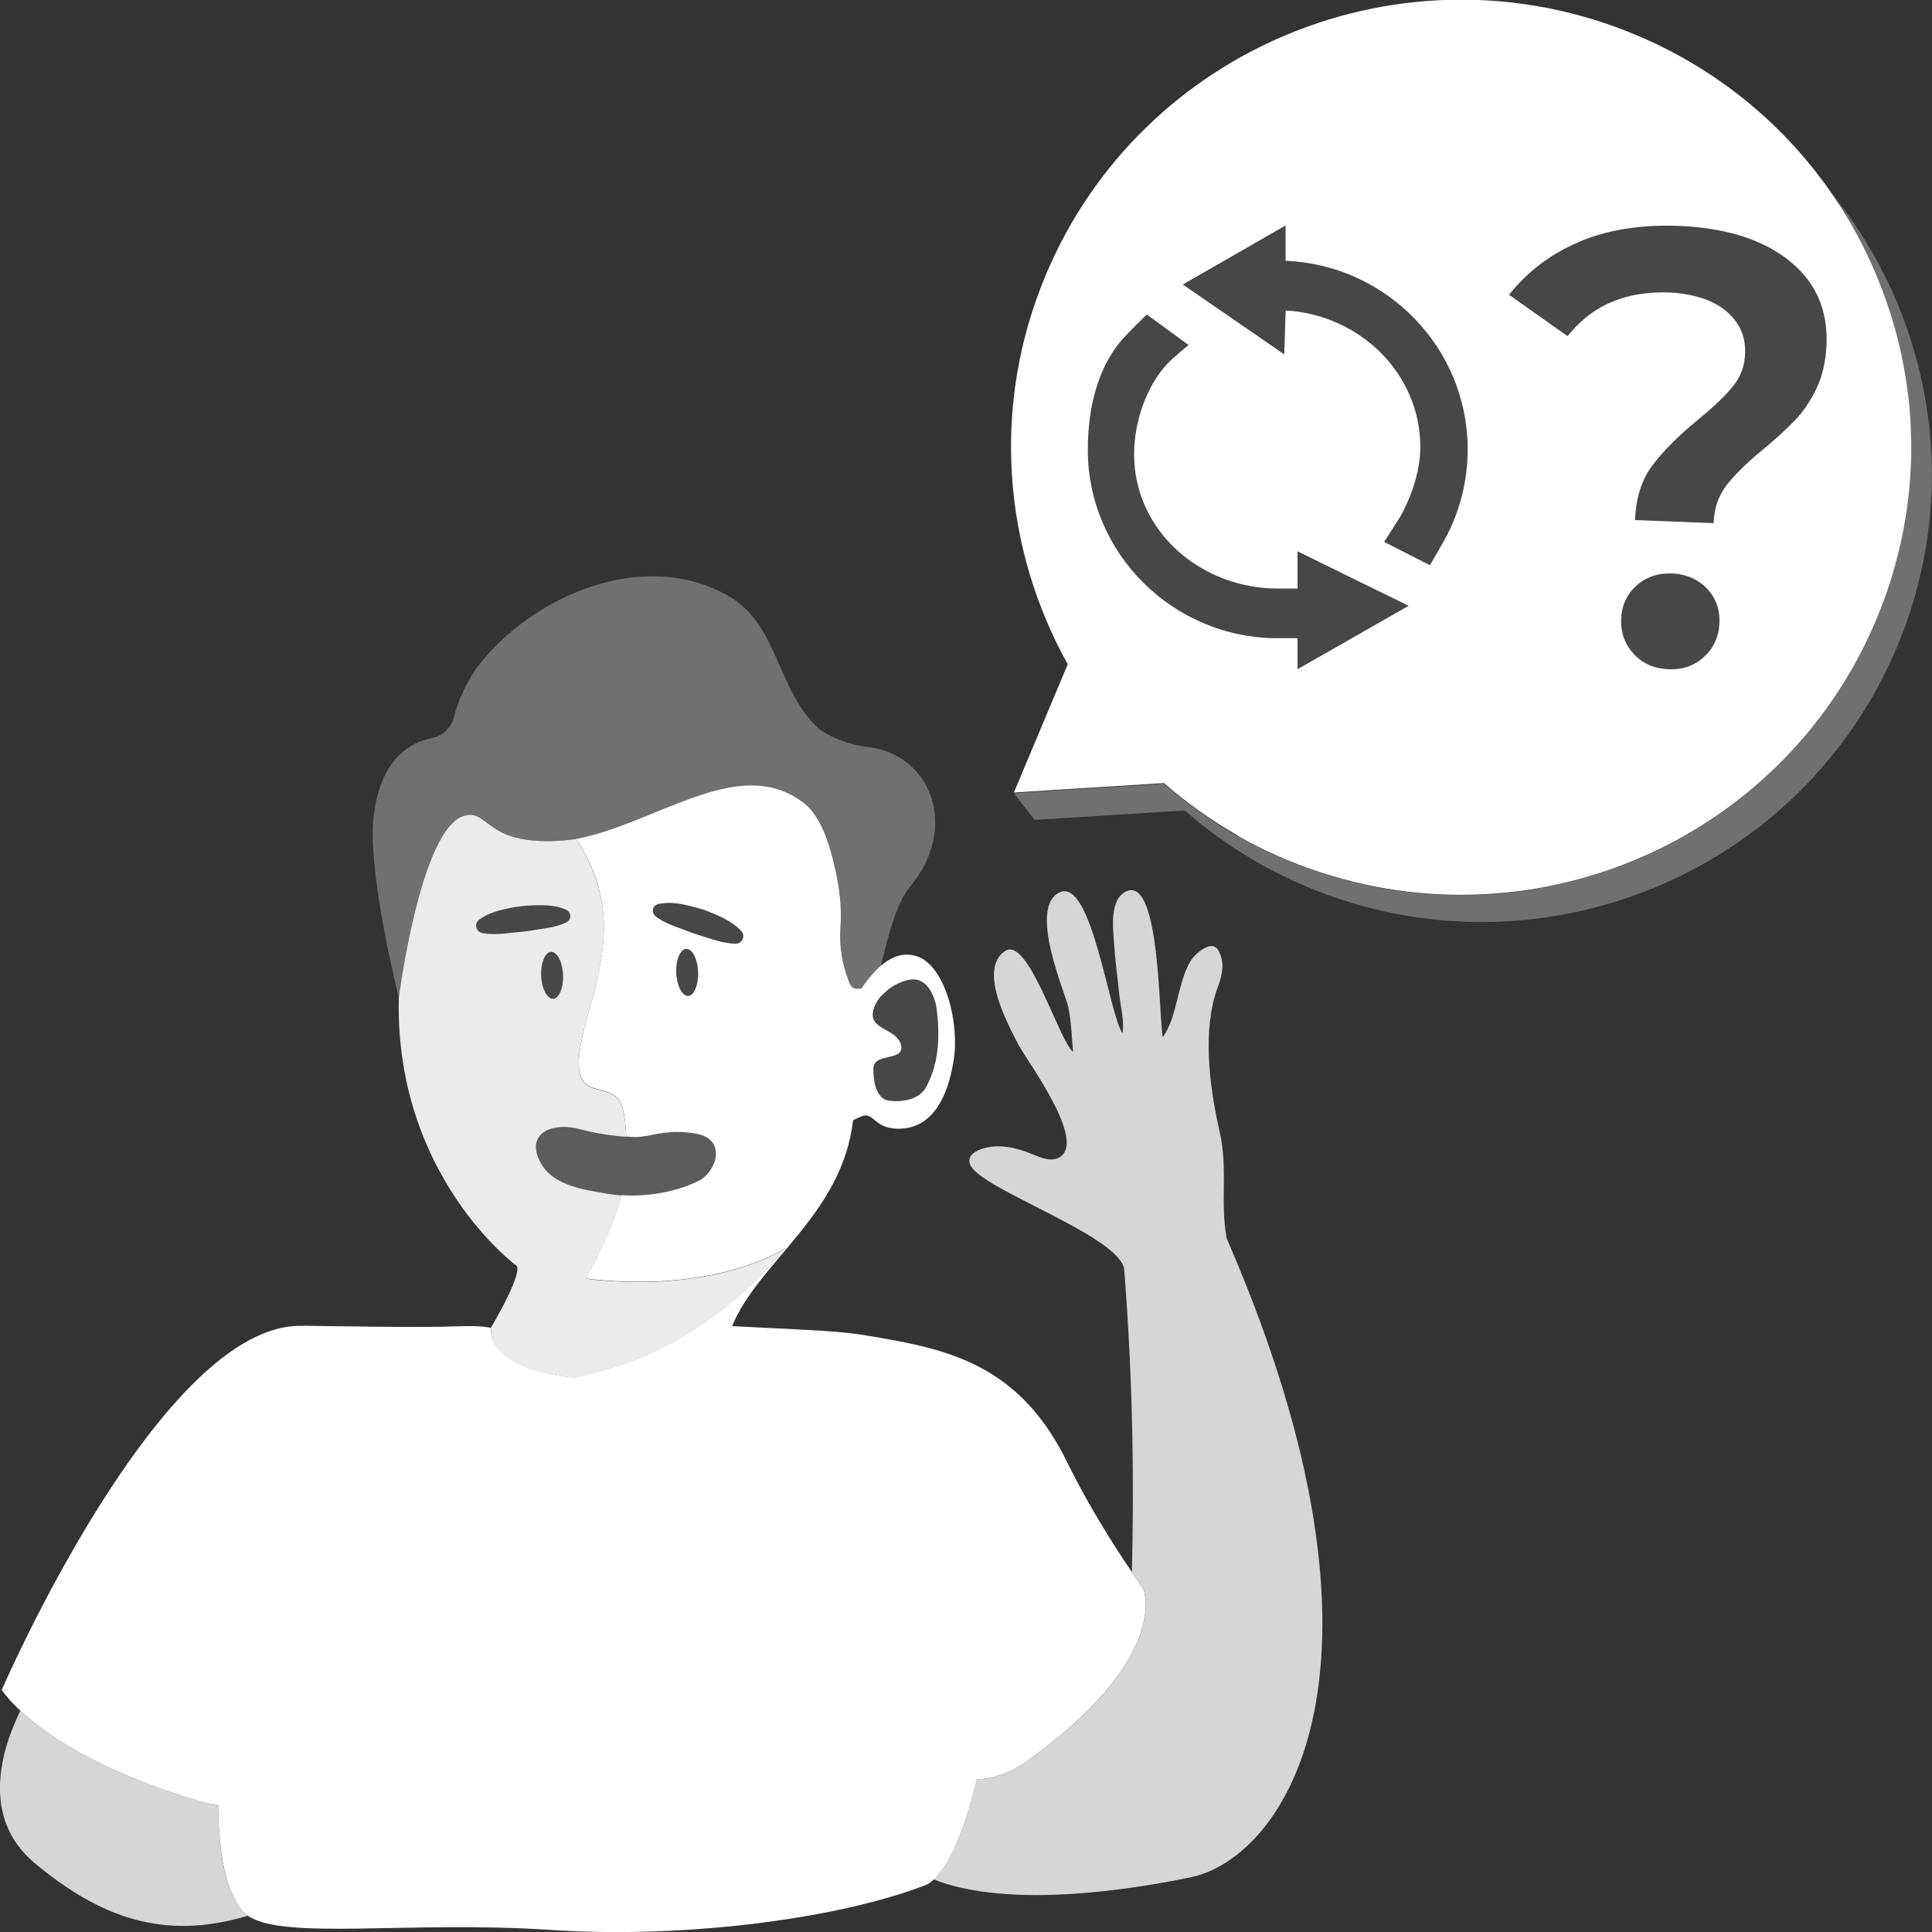
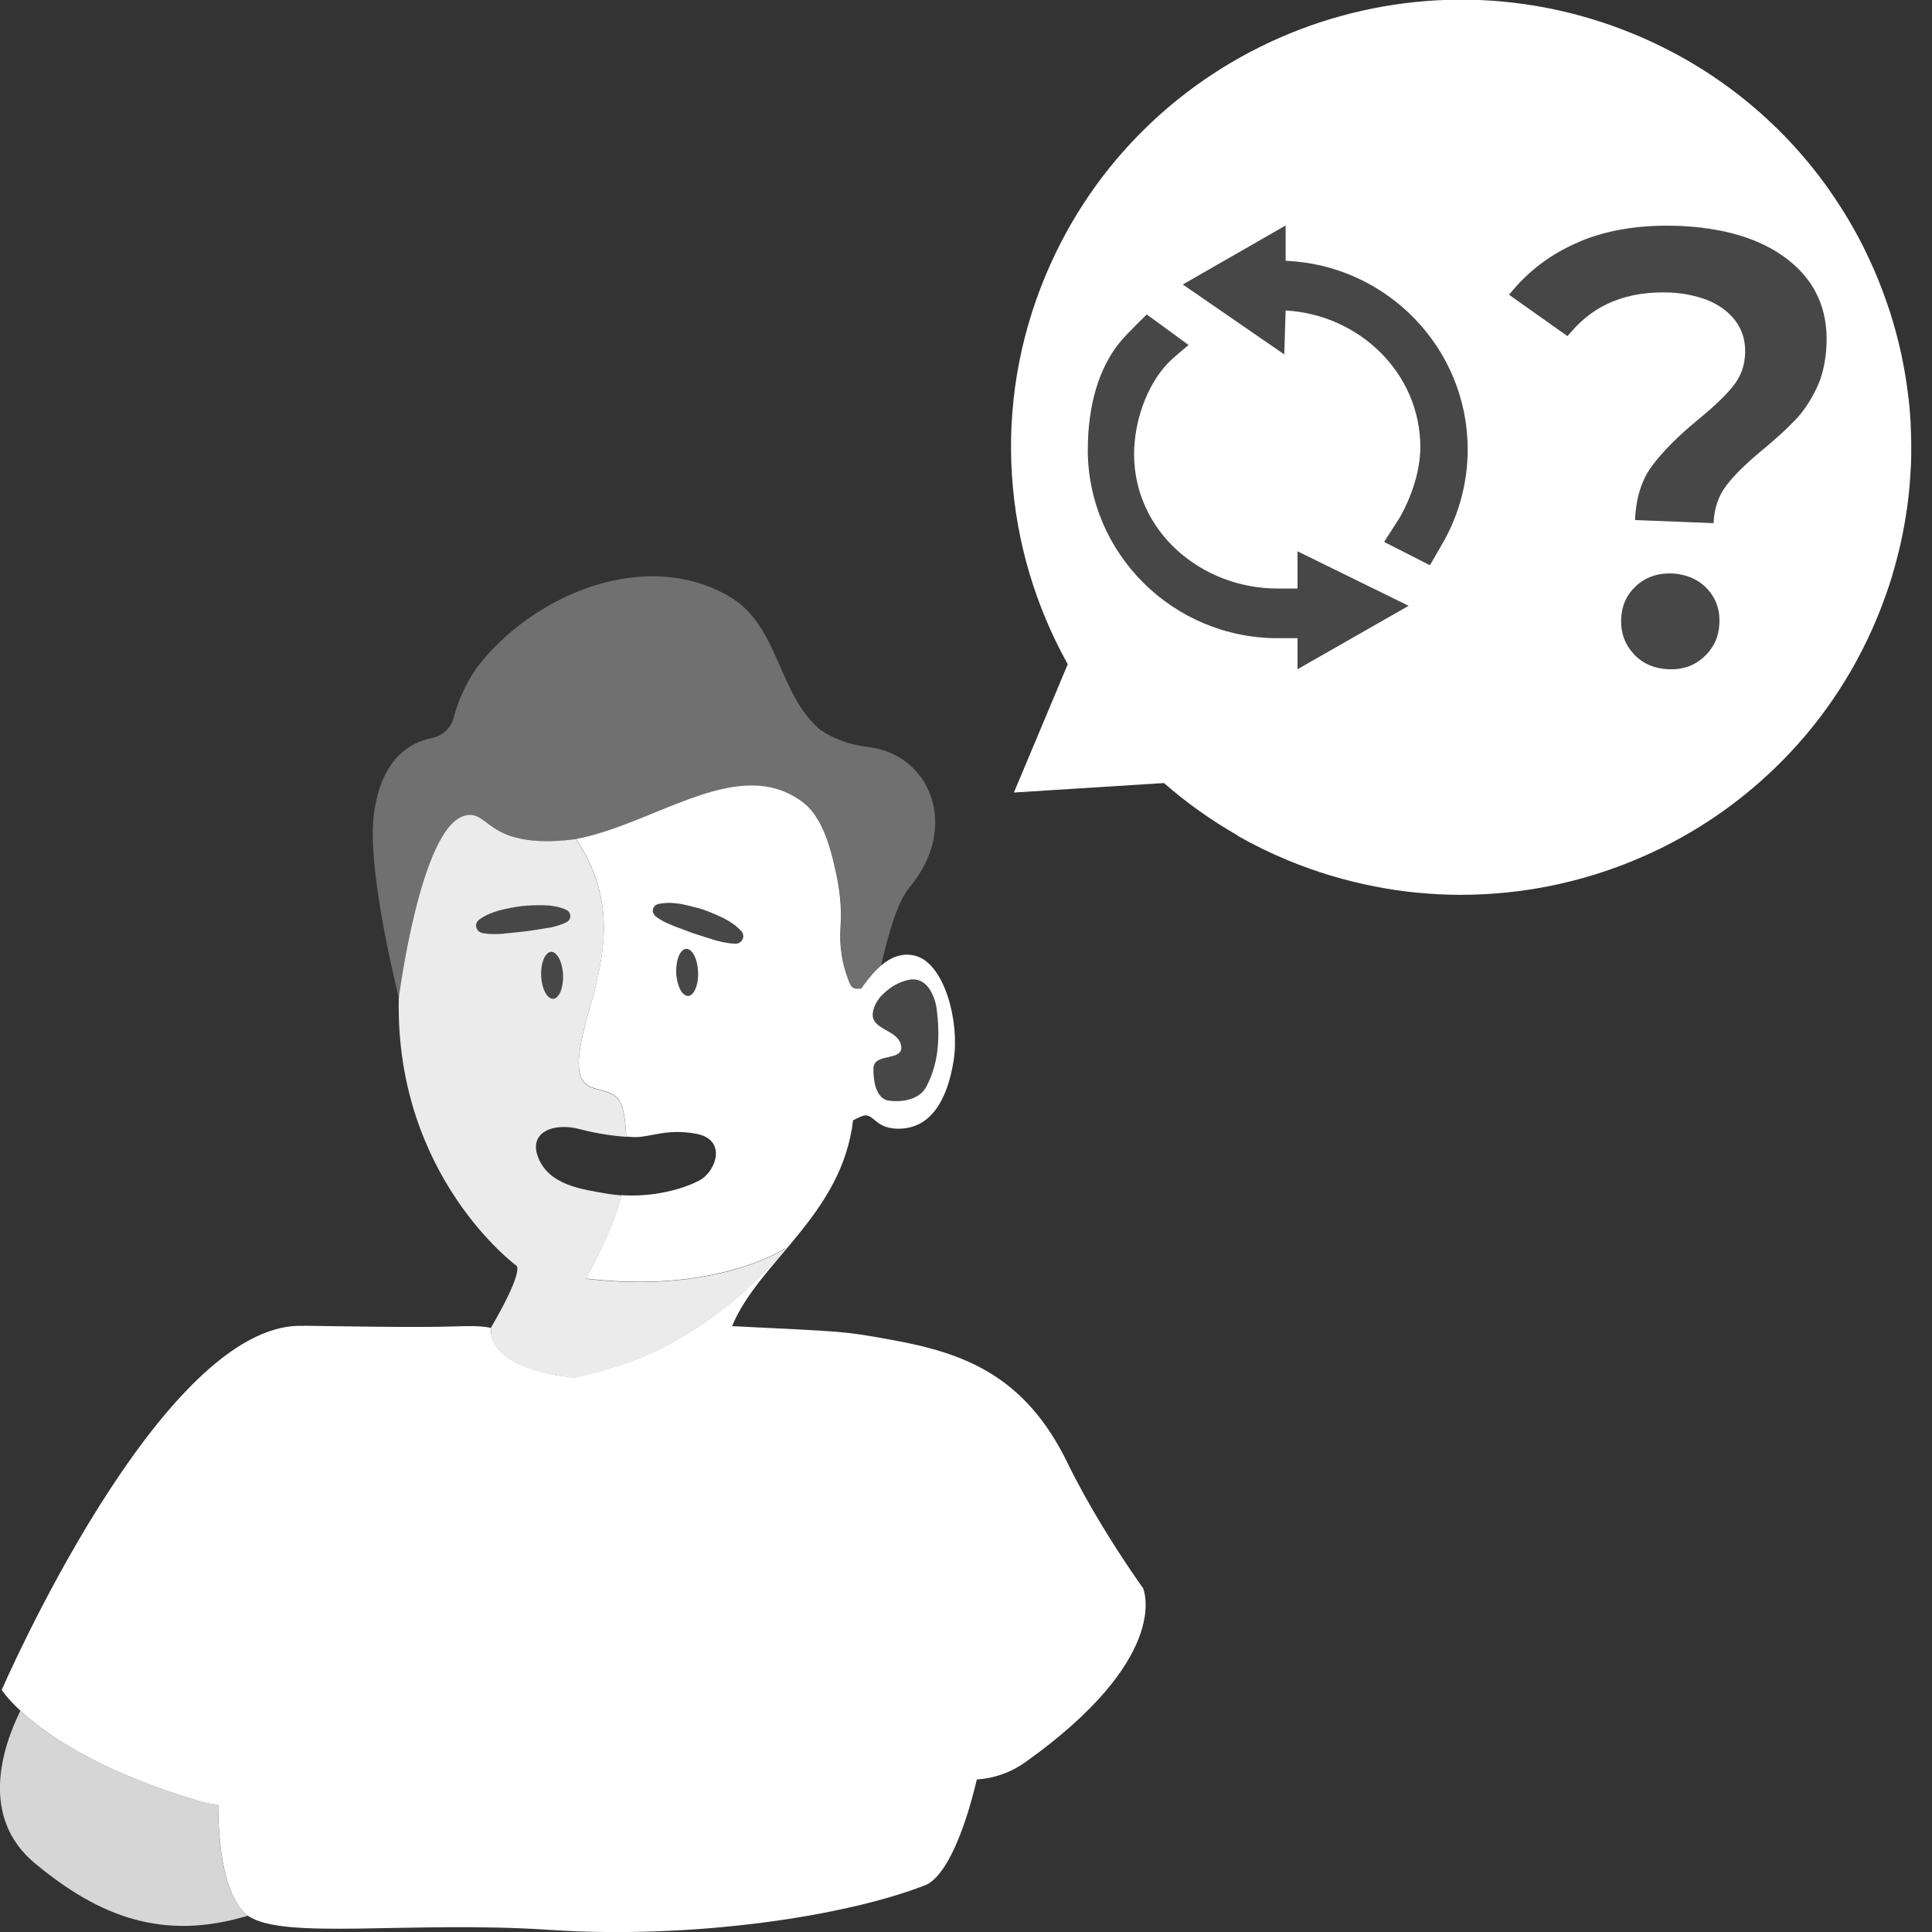
<svg xmlns="http://www.w3.org/2000/svg" viewBox="0 0 300 300">
  <rect x="0" y="0" width="300" height="300" fill="#333333" stroke="none" />
  <g fill="#fff">
-     <path d="m 283.74 29.12 l .01 .02 c .76 1.06 1.48 2.14 2.17 3.23 .15 .23 .3 .47 .44 .7 1 1.62 1.94 3.28 2.8 4.97 .14 .27 .28 .55 .41 .83 .45 .91 .88 1.83 1.28 2.75 .12 .27 .24 .53 .35 .8 .22 .52 .43 1.03 .64 1.56 .14 .34 .27 .69 .4 1.04 .3 .79 .59 1.59 .86 2.39 .14 .42 .28 .83 .42 1.25 .15 .49 .3 .98 .45 1.47 .13 .45 .26 .91 .38 1.36 .19 .69 .36 1.38 .53 2.07 .12 .52 .25 1.04 .36 1.56 .1 .45 .19 .89 .27 1.34 .12 .64 .24 1.27 .34 1.91 .09 .52 .16 1.04 .24 1.56 .09 .61 .17 1.22 .24 1.83 .05 .39 .09 .79 .13 1.18 .08 .86 .15 1.73 .2 2.59 .02 .31 .03 .62 .04 .93 .03 .69 .05 1.38 .06 2.08 .01 .33 .01 .67 .01 1 0 .91 -.02 1.83 -.05 2.74 -.01 .28 -.03 .56 -.05 .84 -.04 .77 -.09 1.53 -.16 2.3 -.02 .27 -.04 .53 -.07 .8 -.09 .95 -.21 1.9 -.34 2.85 -.04 .26 -.08 .52 -.12 .77 -.13 .83 -.27 1.67 -.43 2.5 -.04 .19 -.07 .39 -.11 .58 -.19 .98 -.41 1.95 -.65 2.92 -.06 .25 -.12 .49 -.19 .73 -.23 .9 -.48 1.81 -.75 2.71 -.03 .11 -.06 .22 -.09 .33 -.3 .99 -.63 1.97 -.98 2.95 -.08 .24 -.17 .47 -.26 .71 -.36 .99 -.74 1.98 -1.16 2.97 -1.86 4.43 -4.12 8.56 -6.73 12.38 s -5.57 7.32 -8.81 10.48 c -.81 .79 -1.64 1.56 -2.48 2.3 -1.69 1.49 -3.45 2.9 -5.26 4.22 -.91 .66 -1.83 1.29 -2.77 1.91 -1.87 1.23 -3.81 2.36 -5.78 3.4 -.62 .32 -1.24 .64 -1.87 .95 -1.25 .61 -2.53 1.19 -3.82 1.72 -3.22 1.34 -6.54 2.44 -9.94 3.29 -2.19 .55 -4.4 .99 -6.64 1.33 s -4.5 .56 -6.77 .68 c -1.27 .07 -2.54 .1 -3.81 .1 -1.02 0 -2.04 -.03 -3.06 -.08 -.15 -.01 -.3 -.01 -.45 -.02 -.97 -.05 -1.95 -.13 -2.92 -.22 -.18 -.02 -.37 -.04 -.55 -.05 -.98 -.1 -1.95 -.22 -2.93 -.36 -.15 -.02 -.3 -.05 -.44 -.07 -2.05 -.31 -4.09 -.72 -6.13 -1.22 -.15 -.04 -.3 -.07 -.45 -.11 -.97 -.25 -1.94 -.51 -2.9 -.8 -.18 -.05 -.36 -.11 -.54 -.16 -.97 -.3 -1.93 -.61 -2.89 -.95 -.15 -.05 -.29 -.11 -.44 -.16 -1.01 -.37 -2.01 -.75 -3.01 -1.16 -2.71 -1.12 -5.31 -2.4 -7.8 -3.81 -4.14 -2.36 -7.96 -5.09 -11.45 -8.14 l -23.3 1.47 3.23 4.16 23.3 -1.47 c 5.57 4.87 12.01 8.95 19.24 11.95 35.62 14.77 76.53 -1.96 91.39 -37.37 10.38 -24.73 5.28 -52.01 -10.86 -71.26 z" opacity=".3" />
    <path d="m 192.18 129.78 c 2.49 1.41 5.09 2.69 7.8 3.81 1 .41 2 .8 3.01 1.16 .15 .05 .29 .11 .44 .16 .96 .34 1.92 .66 2.89 .95 .18 .06 .36 .11 .54 .16 .97 .29 1.93 .56 2.9 .8 .15 .04 .3 .07 .45 .11 2.04 .5 4.08 .91 6.13 1.22 .15 .02 .3 .05 .44 .07 .98 .14 1.95 .26 2.93 .36 .18 .02 .37 .04 .55 .05 .97 .09 1.95 .17 2.92 .22 .15 .01 .3 .01 .45 .02 1.02 .05 2.04 .08 3.06 .08 1.27 0 2.54 -.03 3.81 -.1 2.27 -.12 4.53 -.35 6.77 -.68 2.24 -.34 4.46 -.78 6.64 -1.33 3.39 -.85 6.72 -1.95 9.94 -3.29 1.29 -.54 2.56 -1.11 3.82 -1.72 .63 -.31 1.25 -.62 1.87 -.95 1.98 -1.04 3.91 -2.17 5.78 -3.4 .94 -.61 1.86 -1.25 2.77 -1.91 1.82 -1.32 3.57 -2.72 5.26 -4.22 .85 -.75 1.67 -1.52 2.48 -2.3 3.24 -3.16 6.2 -6.66 8.81 -10.48 s 4.87 -7.95 6.73 -12.38 c .41 -.99 .79 -1.98 1.16 -2.97 .09 -.24 .17 -.47 .26 -.71 .35 -.98 .68 -1.96 .98 -2.95 .03 -.11 .06 -.22 .09 -.33 .27 -.9 .52 -1.8 .75 -2.71 .06 -.25 .13 -.49 .19 -.73 .24 -.97 .46 -1.95 .65 -2.92 .04 -.19 .07 -.39 .11 -.58 .16 -.83 .3 -1.66 .43 -2.5 .04 -.26 .08 -.52 .12 -.77 .13 -.95 .25 -1.9 .34 -2.85 .03 -.27 .05 -.53 .07 -.8 .07 -.77 .12 -1.53 .16 -2.3 .02 -.28 .03 -.56 .05 -.84 .04 -.92 .05 -1.83 .05 -2.74 0 -.33 -.01 -.67 -.01 -1 -.01 -.69 -.03 -1.38 -.06 -2.08 -.01 -.31 -.02 -.62 -.04 -.93 -.05 -.87 -.12 -1.73 -.2 -2.59 -.04 -.4 -.08 -.79 -.13 -1.18 -.07 -.61 -.15 -1.22 -.24 -1.83 -.07 -.52 -.15 -1.04 -.24 -1.56 -.11 -.64 -.22 -1.28 -.34 -1.91 -.09 -.45 -.18 -.89 -.27 -1.34 -.11 -.52 -.23 -1.04 -.36 -1.56 -.17 -.69 -.34 -1.38 -.53 -2.07 -.12 -.46 -.25 -.91 -.38 -1.36 -.14 -.49 -.29 -.98 -.45 -1.47 -.13 -.42 -.27 -.83 -.42 -1.25 -.27 -.8 -.56 -1.6 -.86 -2.39 -.13 -.35 -.26 -.69 -.4 -1.04 -.21 -.52 -.42 -1.04 -.64 -1.56 -.11 -.27 -.23 -.53 -.35 -.8 -.41 -.93 -.84 -1.84 -1.28 -2.75 -.14 -.28 -.27 -.55 -.41 -.83 -.86 -1.69 -1.8 -3.35 -2.8 -4.97 -.14 -.24 -.29 -.47 -.44 -.7 -.7 -1.1 -1.42 -2.17 -2.17 -3.23 -7.31 -10.21 -17.48 -18.59 -29.98 -23.77 -35.62 -14.77 -76.53 1.96 -91.39 37.37 -8.56 20.39 -6.59 42.52 3.41 60.45 l -8.36 19.92 23.3 -1.47 c 3.48 3.05 7.31 5.78 11.45 8.14 z m 72.44 -27.8 c -1.49 1.38 -3.33 2.03 -5.5 1.94 h -.01 c -2.24 -.09 -4.05 -.88 -5.43 -2.38 s -2.03 -3.3 -1.95 -5.41 c .09 -2.11 .88 -3.84 2.37 -5.19 1.5 -1.35 3.36 -1.98 5.6 -1.89 .72 .03 1.39 .16 2.02 .34 1.28 .36 2.39 1.01 3.32 1.98 1.38 1.47 2.04 3.25 1.95 5.37 -.08 2.11 -.88 3.86 -2.38 5.24 z m -19.29 -64.49 c 4.43 -1.84 9.59 -2.64 15.48 -2.41 2.24 .09 4.3 .34 6.24 .72 4.28 .84 7.86 2.37 10.7 4.62 4.13 3.27 6.09 7.63 5.87 13.06 -.11 2.62 -.63 4.91 -1.57 6.86 -.95 1.95 -2.05 3.59 -3.32 4.91 -1.27 1.33 -2.93 2.85 -4.99 4.56 -2.52 2.08 -4.41 3.92 -5.65 5.54 -1.25 1.62 -1.92 3.58 -2.01 5.88 l -10.11 -.4 -2.08 -.08 c .14 -3.45 1.03 -6.28 2.7 -8.49 1.66 -2.21 4.04 -4.6 7.16 -7.16 2.39 -1.95 4.17 -3.66 5.35 -5.12 s 1.81 -3.15 1.88 -5.07 c .11 -2.69 -.89 -4.91 -3 -6.65 -1.37 -1.13 -3.09 -1.89 -5.1 -2.35 -1.1 -.25 -2.25 -.44 -3.54 -.49 -6.56 -.26 -11.66 1.78 -15.34 6.08 -.2 .23 -.41 .44 -.6 .69 l -9.07 -6.42 c 2.9 -3.66 6.57 -6.42 11 -8.26 z m -45.7 -2.45 v 5.46 c 15.7 .64 28.27 13.53 28.27 29.29 0 5.01 -1.29 9.95 -3.74 14.3 l -2.12 3.68 -7.11 -3.62 2.46 -3.84 c 1.8 -3.2 3.16 -7.19 3.16 -10.88 0 -11.5 -9.5 -20.59 -20.92 -21.22 l -.21 6.82 -15.75 -10.85 15.96 -9.16 z m -30.71 34.75 c 0 -6.61 1.62 -12.81 5.33 -17.06 .95 -1.09 3.82 -3.9 3.82 -3.9 l 6.49 4.74 s -2.43 2.01 -3.16 2.77 c -3.42 3.57 -5.3 9.24 -5.3 14.18 0 11.91 10.32 20.87 22.3 20.87 h 3.08 v -5.78 l 17.25 8.46 -17.25 9.85 v -4.82 h -3.08 c -16.26 0 -29.49 -13.15 -29.49 -29.32 z" />
    <path d="m 72.07 126.7 c 2.26 -.68 3.02 1.05 5.59 2.42 .81 .4 1.63 .7 2.46 .95 .26 .07 .53 .14 .82 .19 4.16 .82 8.5 0 8.53 .04 l .02 .03 c 2.94 -.56 5.91 -1.6 8.85 -2.75 9.51 -3.73 18.78 -8.7 26.37 -2.94 .95 .72 1.72 1.68 2.36 2.77 1.46 2.48 2.21 5.62 2.75 8.08 .02 .08 .04 .16 .05 .24 .27 1.24 .45 2.42 .58 3.6 .16 1.56 .21 3.11 .09 4.75 -.11 1.44 -.04 2.89 .19 4.32 .19 1.22 .51 2.41 .94 3.58 .08 .21 .15 .41 .23 .62 .13 .32 .28 .65 .58 .83 .13 .08 .27 .12 .41 .14 .12 .02 .25 .03 .38 .02 .17 -.01 .33 -.02 .5 -.05 .13 -.18 .27 -.38 .43 -.6 .36 -.5 .8 -1.09 1.33 -1.68 .38 -.43 .8 -.87 1.27 -1.27 1.26 -5.45 2.61 -10.02 4.41 -12.17 7.9 -9.41 3.27 -20.71 -6.44 -21.83 -2.68 -.31 -5.22 -1.22 -7.36 -2.63 -6.64 -5.63 -6.38 -15.93 -13.89 -20.58 -13.32 -8 -31.01 -.31 -39.55 10.98 -1.6 2.35 -2.81 4.96 -3.54 7.74 -.42 1.6 -1.79 2.8 -3.49 3.14 -3.1 .62 -7.73 3.03 -8.88 11.77 -1.01 7.67 2.62 23.44 3.9 28.64 v -.01 c 0 -.03 3.34 -26.31 10.12 -28.35 z" opacity=".3" />
    <path d="m 114.14 146.54 c .69 .03 1.27 -.47 1.29 -1.12 .01 -.31 -.1 -.6 -.3 -.82 -.81 -.89 -1.78 -1.52 -2.81 -2.05 -.43 -.21 -.86 -.4 -1.3 -.59 -.62 -.27 -1.24 -.52 -1.88 -.73 -.28 -.1 -.56 -.16 -.84 -.24 -.83 -.23 -1.67 -.43 -2.52 -.59 -.45 -.08 -.91 -.14 -1.38 -.16 -.12 -.01 -.24 -.02 -.36 -.02 -.16 0 -.32 .01 -.48 .01 -.23 .01 -.46 .03 -.7 .06 -.21 .03 -.41 .05 -.62 .1 -.61 .14 -.98 .73 -.82 1.32 .02 .06 .05 .1 .07 .15 .07 .16 .17 .3 .3 .41 l .02 .01 c .47 .38 .96 .66 1.46 .91 .18 .09 .35 .17 .53 .25 .25 .11 .51 .22 .77 .32 .07 .03 .13 .06 .2 .08 .62 .23 1.23 .46 1.84 .69 .39 .15 .78 .29 1.18 .42 .4 .14 .81 .27 1.21 .4 .19 .06 .38 .12 .56 .18 .43 .13 .86 .27 1.29 .41 .23 .07 .46 .13 .7 .2 .82 .21 1.66 .38 2.59 .42 h .02 z" opacity=".1" />
    <path d="m 84.98 213.29 c 1.24 .27 2.67 .5 4.29 .66 2.1 -.47 4.18 -1.02 6.15 -1.64 1.54 -.48 3.01 -1 4.34 -1.54 .03 -.01 .07 -.03 .1 -.04 .09 -.04 .17 -.08 .26 -.12 .49 -.21 .97 -.42 1.42 -.63 .46 -.22 .9 -.44 1.34 -.67 12.08 -6.19 18.99 -15.34 19.06 -15.44 -.03 .02 -2.77 1.84 -8.1 3.33 -5.19 1.44 -12.83 2.56 -22.84 1.37 -.05 -.01 4.12 -7.3 5.48 -12.95 -.73 -.05 -1.46 -.14 -2.19 -.26 -3.87 -.68 -8.85 -1.27 -10.64 -5.43 s 2.38 -5.69 6.41 -4.59 c 2.83 .77 5.7 1.08 7.16 1.19 -.06 -2.31 -.35 -3.99 -.76 -5.01 -.16 -.39 -.33 -.68 -.52 -.89 -1.76 -1.91 -4.66 -.85 -5.73 -3.32 -.29 -.69 -.38 -1.59 -.34 -2.61 .14 -3.62 1.99 -8.78 2.62 -11.5 .02 -.07 .03 -.13 .05 -.2 .57 -2.48 1.06 -4.99 1.19 -7.58 .13 -2.54 -.08 -5.16 -.88 -7.9 -.28 -.95 -.62 -1.92 -1.04 -2.9 -.61 -1.4 -1.38 -2.83 -2.35 -4.3 l -.02 -.03 c -.03 -.04 -4.37 .79 -8.53 -.04 -.29 -.06 -.56 -.12 -.82 -.19 -.98 -.26 -1.78 -.59 -2.46 -.95 -2.56 -1.37 -3.33 -3.1 -5.59 -2.42 -6.78 2.04 -10.12 28.32 -10.12 28.35 v .01 c -.58 27.64 18.27 41.49 18.27 41.49 s 1.33 .56 -4 9.7 c .04 .01 .07 .02 .07 .02 s -.99 4.92 8.7 7.04 z m .89 -58.2 c -.75 .02 -1.41 -1 -1.7 -2.42 -.07 -.37 -.13 -.77 -.14 -1.18 -.04 -1.08 .15 -2.05 .47 -2.73 .14 -.3 .32 -.54 .51 -.71 .18 -.15 .37 -.25 .58 -.25 .27 -.01 .53 .13 .76 .37 .59 .58 1.02 1.8 1.08 3.24 .08 2.01 -.63 3.66 -1.57 3.69 z m -7.53 -10.12 c -1.08 .09 -2.17 .13 -3.35 -.07 h -.02 c -.3 -.05 -.58 -.2 -.78 -.45 -.42 -.52 -.33 -1.26 .22 -1.65 .98 -.71 2.06 -1.13 3.17 -1.44 1.12 -.27 2.25 -.52 3.39 -.65 1.15 -.14 2.31 -.15 3.47 -.14 .58 .01 1.16 .06 1.74 .17 s 1.16 .26 1.73 .53 c .21 .1 .39 .25 .51 .46 .31 .53 .1 1.19 -.46 1.47 l -.02 .01 c -.54 .28 -1.08 .45 -1.61 .6 s -1.07 .26 -1.6 .33 c -1.07 .16 -2.12 .36 -3.19 .48 -1.06 .14 -2.13 .22 -3.2 .34 z" opacity=".9" />
    <path d="m 85.59 147.81 c -.21 .01 -.4 .1 -.58 .25 -.19 .16 -.37 .41 -.51 .71 -.33 .68 -.52 1.64 -.47 2.73 .02 .42 .07 .81 .14 1.18 .28 1.42 .95 2.44 1.7 2.42 .94 -.02 1.64 -1.67 1.57 -3.69 -.05 -1.44 -.49 -2.66 -1.08 -3.24 -.24 -.23 -.49 -.37 -.76 -.37 z" opacity=".1" />
    <path d="m 106.57 147.36 c -.53 .01 -.98 .55 -1.26 1.37 -.19 .54 -.3 1.21 -.31 1.93 0 .13 -.01 .25 0 .38 .02 .48 .09 .92 .18 1.33 .14 .64 .36 1.2 .64 1.6 .16 .23 .33 .4 .51 .52 .16 .1 .33 .16 .51 .16 .35 -.01 .67 -.25 .93 -.64 .43 -.67 .69 -1.78 .64 -3.04 -.08 -2.01 -.9 -3.63 -1.84 -3.6 z" opacity=".1" />
    <path d="m 84.72 144.16 c .53 -.08 1.07 -.18 1.6 -.33 .53 -.14 1.07 -.32 1.61 -.6 l .02 -.01 c .56 -.28 .76 -.94 .46 -1.47 -.12 -.21 -.3 -.36 -.51 -.46 -.57 -.27 -1.15 -.42 -1.73 -.53 s -1.16 -.16 -1.74 -.17 c -1.16 -.02 -2.32 -.01 -3.47 .14 -1.15 .13 -2.28 .38 -3.39 .65 -1.11 .31 -2.19 .73 -3.17 1.44 -.54 .4 -.64 1.14 -.22 1.65 .2 .25 .48 .4 .78 .45 h .02 c 1.18 .19 2.27 .15 3.35 .07 1.07 -.12 2.14 -.2 3.2 -.34 1.06 -.12 2.12 -.32 3.19 -.48 z" opacity=".1" />
    <path d="m 135.61 158.19 c .04 .12 .1 .24 .17 .35 .45 .74 1.43 1.2 2.34 1.74 .27 .16 .53 .33 .77 .51 .19 .15 .36 .32 .51 .5 .29 .33 .5 .72 .56 1.21 .01 .12 .02 .23 .01 .33 -.05 .55 -.43 .85 -.94 1.04 -.14 .06 -.3 .11 -.46 .15 -.3 .08 -.61 .14 -.93 .22 -.18 .04 -.36 .09 -.53 .13 -.68 .2 -1.24 .5 -1.41 1.14 -.03 .1 -.06 .19 -.06 .3 -.02 .54 .01 1.08 .07 1.6 .04 .36 .09 .72 .18 1.05 .11 .44 .26 .83 .45 1.18 .37 .67 .9 1.14 1.62 1.26 .06 .01 .14 .01 .2 .02 .87 .12 1.94 .09 2.95 -.18 h .02 c .03 -.01 .06 -.02 .09 -.03 1.05 -.31 2.01 -.88 2.54 -1.86 .32 -.59 .68 -1.32 .99 -2.23 .76 -2.2 1.3 -5.44 .64 -10.24 0 0 -.09 -.54 -.32 -1.24 -.5 -1.45 -1.66 -3.57 -4.16 -2.95 -1.43 .36 -2.6 1.07 -3.5 1.9 -.19 .18 -.39 .36 -.55 .55 -.73 .83 -1.17 1.73 -1.29 2.52 -.05 .37 -.05 .71 .05 1.01 z" opacity=".1" />
    <path d="m 199.64 48.23 c 11.42 .63 20.92 9.72 20.92 21.22 0 3.69 -1.36 7.68 -3.16 10.88 l -2.46 3.84 7.11 3.62 2.12 -3.68 c 2.45 -4.35 3.74 -9.29 3.74 -14.3 0 -15.76 -12.57 -28.65 -28.27 -29.29 v -5.46 l -15.96 9.16 15.75 10.85 .21 -6.82 z" opacity=".1" />
    <path d="m 201.5 99.11 v 4.82 l 17.25 -9.85 -17.25 -8.46 v 5.78 h -3.08 c -11.98 0 -22.3 -8.96 -22.3 -20.87 0 -4.94 1.88 -10.61 5.3 -14.18 .73 -.76 3.16 -2.77 3.16 -2.77 l -6.49 -4.74 s -2.87 2.81 -3.82 3.9 c -3.71 4.25 -5.33 10.45 -5.33 17.06 0 16.17 13.23 29.32 29.49 29.32 h 3.08 z" opacity=".1" />
    <path d="m 261.73 89.39 c -.64 -.18 -1.3 -.32 -2.02 -.34 -2.24 -.09 -4.11 .54 -5.6 1.89 -1.5 1.35 -2.29 3.08 -2.37 5.19 s .57 3.91 1.95 5.41 3.19 2.29 5.43 2.38 h .01 c 2.17 .08 4.01 -.56 5.5 -1.94 1.5 -1.38 2.29 -3.13 2.38 -5.24 s -.57 -3.9 -1.95 -5.37 c -.92 -.98 -2.04 -1.62 -3.32 -1.98 z" opacity=".1" />
    <path d="m 244 51.48 c 3.68 -4.29 8.78 -6.34 15.34 -6.08 1.29 .05 2.44 .24 3.54 .49 2.01 .46 3.73 1.22 5.1 2.35 2.11 1.75 3.11 3.97 3 6.65 -.08 1.92 -.7 3.61 -1.88 5.07 s -2.96 3.17 -5.35 5.12 c -3.12 2.57 -5.5 4.95 -7.16 7.16 s -2.56 5.04 -2.7 8.49 l 2.08 .08 10.11 .4 c .09 -2.3 .76 -4.26 2.01 -5.88 s 3.13 -3.46 5.65 -5.54 c 2.05 -1.71 3.72 -3.23 4.99 -4.56 s 2.38 -2.96 3.32 -4.91 1.47 -4.23 1.57 -6.86 c .22 -5.44 -1.74 -9.79 -5.87 -13.06 -2.84 -2.25 -6.42 -3.78 -10.7 -4.62 -1.94 -.38 -4.01 -.63 -6.24 -.72 -5.89 -.24 -11.05 .57 -15.48 2.41 s -8.1 4.59 -11 8.26 l 9.07 6.42 c .19 -.25 .4 -.46 .6 -.69 z" opacity=".1" />
-     <path d="m 90.08 175.34 c -4.03 -1.1 -8.2 .43 -6.41 4.59 s 6.77 4.75 10.64 5.43 c .73 .13 1.46 .21 2.19 .26 4.68 .34 9.29 -.79 12.13 -2.29 2.55 -1.34 4.36 -6.31 -.46 -7.23 s -7.45 .7 -9.93 .49 c 0 0 -.37 -.02 -.99 -.06 -1.46 -.12 -4.33 -.42 -7.16 -1.19 z" opacity=".2" />
    <path d="m 33.86 280.23 c -.9 -.08 -1.8 -.24 -2.72 -.51 -15.9 -4.67 -24.13 -10.51 -27.97 -14.08 -2.84 5.76 -6.36 16.54 2.27 23.71 9.91 8.23 19.82 12.12 33.05 8.12 -.29 -.2 -.55 -.41 -.76 -.65 -2.72 -3.08 -3.82 -9.08 -3.87 -16.59 z" opacity=".8" />
-     <path d="m 184.73 291.54 c -13.44 2.78 -29.74 4.27 -39.72 .3 2.56 -2.32 4.95 -8.25 6.67 -15.52 2.68 -.18 5.26 -1.06 7.67 -2.78 11.06 -7.92 15.66 -14.46 17.47 -19.11 1.95 -5 .68 -7.84 .68 -7.84 s -.68 -.92 -1.74 -2.49 c .31 -12.9 .25 -28.47 -1.18 -46.81 0 -.04 -.06 -.5 -.08 -.54 -1.71 -5.26 -22.24 -12.13 -23.83 -15.86 -.89 -2.11 2.57 -2.92 4.39 -2.89 1.54 .01 3.06 .41 4.53 .94 1.36 .49 3.24 1.53 4.66 .9 4.97 -2.2 -4.87 -15.16 -6.22 -17.83 -1.58 -3.1 -6.13 -11.44 -2.01 -14.31 3.62 -2.51 8.3 13.65 10.61 15.67 -.2 -2.02 -.31 -5.84 -.96 -7.74 -.76 -2.23 -1.54 -4.45 -2.15 -6.73 -.74 -2.76 -2.17 -8.91 1.06 -10.35 4.96 -2.2 7.61 18.89 9.72 21.88 .32 -1.79 -.3 -4.19 -.5 -6 -.27 -2.52 -.6 -5.05 -.78 -7.59 -.19 -2.69 -.8 -7.24 1.91 -8.44 5.28 -2.34 4.97 19.86 5.64 22.66 2.36 -3.41 2.21 -8.45 4.36 -11.93 .62 -1 3.16 -3.26 4.17 -1.68 1.19 1.88 .7 3.94 -.01 5.85 -2.4 6.47 -1.33 15.3 .25 22.2 1.43 6.24 .06 10.99 1.15 16.82 28.99 66.66 9.14 96.22 -5.75 99.22 z" opacity=".8" />
    <path d="m 151.67 276.32 c 2.68 -.18 5.27 -1.05 7.66 -2.77 11.06 -7.91 15.66 -14.46 17.48 -19.12 1.95 -5 .68 -7.83 .68 -7.83 s -.67 -.92 -1.74 -2.5 c -2.35 -3.46 -6.63 -10.06 -9.98 -16.93 -6.71 -13.78 -16.31 -17.13 -27.44 -19.14 -7.6 -1.37 -6.91 -1.22 -24.65 -2.11 4.14 -10.05 17.08 -17.3 18.78 -31.95 .36 -.2 .76 -.39 1.22 -.59 2.15 -.94 1.9 2.18 6.44 1.86 4.54 -.33 7 -4.54 7.96 -10.56 .96 -6.01 -1.39 -14.81 -5.71 -16.19 -2.21 -.71 -4.1 .19 -5.59 1.47 -.46 .4 -.89 .83 -1.27 1.26 -.52 .59 -.97 1.18 -1.33 1.68 -.16 .22 -.3 .43 -.43 .6 -.17 .02 -.34 .04 -.5 .04 -.13 .01 -.26 0 -.38 -.02 -.14 -.02 -.29 -.06 -.42 -.14 -.3 -.19 -.45 -.52 -.58 -.84 -.08 -.2 -.16 -.41 -.23 -.62 -.43 -1.16 -.75 -2.36 -.94 -3.58 -.23 -1.43 -.29 -2.88 -.19 -4.32 .12 -1.64 .08 -3.19 -.09 -4.75 -.12 -1.18 -.31 -2.36 -.58 -3.6 -.02 -.08 -.04 -.16 -.05 -.24 -.54 -2.46 -1.29 -5.6 -2.75 -8.08 -.64 -1.08 -1.41 -2.05 -2.36 -2.76 -7.59 -5.75 -16.86 -.79 -26.37 2.94 -2.94 1.15 -5.9 2.19 -8.85 2.75 .98 1.47 1.74 2.91 2.35 4.3 .43 .98 .77 1.95 1.04 2.9 .8 2.74 1.01 5.36 .88 7.9 -.13 2.59 -.62 5.1 -1.19 7.58 -.02 .07 -.03 .13 -.04 .2 -.63 2.72 -2.47 7.88 -2.62 11.5 -.04 1.02 .05 1.92 .34 2.6 1.06 2.47 3.97 1.42 5.73 3.33 .19 .2 .36 .5 .52 .89 .41 1.02 .7 2.7 .76 5.01 .62 .05 .99 .06 .99 .06 2.48 .21 5.11 -1.41 9.93 -.49 s 3.01 5.89 .46 7.23 c -2.85 1.5 -7.46 2.62 -12.13 2.29 -1.35 5.6 -5.47 12.82 -5.48 12.95 10.01 1.19 17.65 .08 22.84 -1.37 5.36 -1.49 8.1 -3.33 8.1 -3.33 v .01 s -6.92 9.22 -19.07 15.44 c -.44 .23 -.89 .45 -1.35 .67 -.45 .21 -.93 .42 -1.42 .63 -.09 .04 -.17 .08 -.26 .12 -.03 .01 -.07 .03 -.1 .04 -1.33 .55 -2.8 1.06 -4.34 1.54 -1.97 .62 -4.05 1.17 -6.15 1.64 -1.62 -.16 -3.05 -.39 -4.29 -.66 -9.69 -2.12 -8.7 -7.04 -8.7 -7.04 s -.02 -.01 -.07 -.02 c -.27 -.09 -1.51 -.39 -5.12 -.25 -6.13 .24 -19.51 -.04 -23.9 -.09 l -.01 .03 c -.06 0 -.12 -.01 -.18 -.01 -21.95 -.66 -46.71 56.53 -46.71 56.53 s .79 1.27 2.91 3.24 c 3.84 3.57 12.07 9.41 27.97 14.08 .92 .27 1.82 .43 2.72 .51 .06 7.51 1.16 13.51 3.87 16.59 .21 .24 .47 .45 .76 .65 5.53 3.83 25.13 .74 46.86 2.19 21.75 1.46 45.57 -1.97 58.32 -6.94 .45 -.17 .89 -.48 1.33 -.88 2.56 -2.32 4.95 -8.25 6.67 -15.52 z m -14.82 -121.67 c .17 -.19 .36 -.37 .56 -.55 .9 -.84 2.07 -1.55 3.51 -1.91 2.5 -.62 3.67 1.5 4.16 2.95 .24 .7 .32 1.24 .32 1.24 .67 4.8 .13 8.04 -.64 10.24 -.32 .91 -.67 1.65 -.99 2.24 -.54 .97 -1.5 1.55 -2.55 1.85 -.03 .01 -.06 .02 -.09 .03 h -.02 c -1 .27 -2.08 .3 -2.95 .18 -.07 -.01 -.14 -.01 -.2 -.02 -.73 -.12 -1.25 -.59 -1.62 -1.26 -.19 -.35 -.35 -.75 -.46 -1.18 -.09 -.33 -.13 -.7 -.18 -1.06 -.06 -.52 -.09 -1.06 -.07 -1.6 .01 -.12 .04 -.21 .06 -.31 .16 -.64 .73 -.94 1.41 -1.14 .17 -.05 .35 -.09 .53 -.13 .31 -.07 .63 -.14 .93 -.22 .16 -.04 .31 -.09 .46 -.15 .51 -.2 .89 -.49 .94 -1.04 .01 -.1 .01 -.21 -.01 -.33 -.06 -.49 -.27 -.88 -.56 -1.22 -.15 -.18 -.32 -.34 -.51 -.49 -.24 -.19 -.5 -.35 -.77 -.51 -.91 -.54 -1.9 -.99 -2.34 -1.74 -.07 -.11 -.13 -.22 -.17 -.35 -.09 -.3 -.1 -.64 -.05 -1.01 .12 -.79 .56 -1.69 1.28 -2.52 z m -29.08 -.65 c -.26 .4 -.58 .64 -.93 .65 -.18 0 -.35 -.06 -.51 -.16 -.18 -.12 -.36 -.29 -.51 -.52 -.28 -.4 -.49 -.96 -.64 -1.6 -.09 -.41 -.16 -.85 -.18 -1.33 -.01 -.13 0 -.25 0 -.38 .01 -.73 .12 -1.39 .3 -1.94 .29 -.82 .73 -1.36 1.26 -1.38 .95 -.02 1.77 1.59 1.84 3.6 .05 1.26 -.21 2.38 -.64 3.04 z m 6.36 -7.46 h -.02 c -.93 -.04 -1.77 -.21 -2.59 -.42 -.24 -.06 -.47 -.13 -.7 -.19 -.43 -.14 -.86 -.27 -1.29 -.41 -.19 -.06 -.38 -.12 -.56 -.18 -.4 -.13 -.81 -.25 -1.21 -.39 -.4 -.13 -.79 -.28 -1.18 -.43 -.61 -.23 -1.22 -.46 -1.84 -.69 -.07 -.03 -.13 -.05 -.2 -.08 -.26 -.1 -.51 -.21 -.77 -.32 -.18 -.08 -.36 -.16 -.53 -.25 -.49 -.25 -.98 -.53 -1.45 -.91 l -.02 -.02 c -.13 -.11 -.23 -.25 -.3 -.41 -.02 -.05 -.06 -.1 -.07 -.15 -.16 -.58 .21 -1.17 .83 -1.32 .21 -.05 .41 -.07 .62 -.1 .24 -.03 .47 -.05 .7 -.06 .16 0 .32 -.02 .48 -.01 .12 0 .24 .02 .36 .02 .47 .03 .93 .08 1.38 .16 .85 .17 1.69 .36 2.52 .6 .28 .08 .57 .15 .84 .24 .64 .21 1.27 .47 1.88 .74 .44 .19 .87 .38 1.31 .59 1.02 .53 2 1.16 2.8 2.05 .2 .22 .31 .51 .3 .82 -.03 .65 -.61 1.16 -1.3 1.13 z" />
  </g>
</svg>